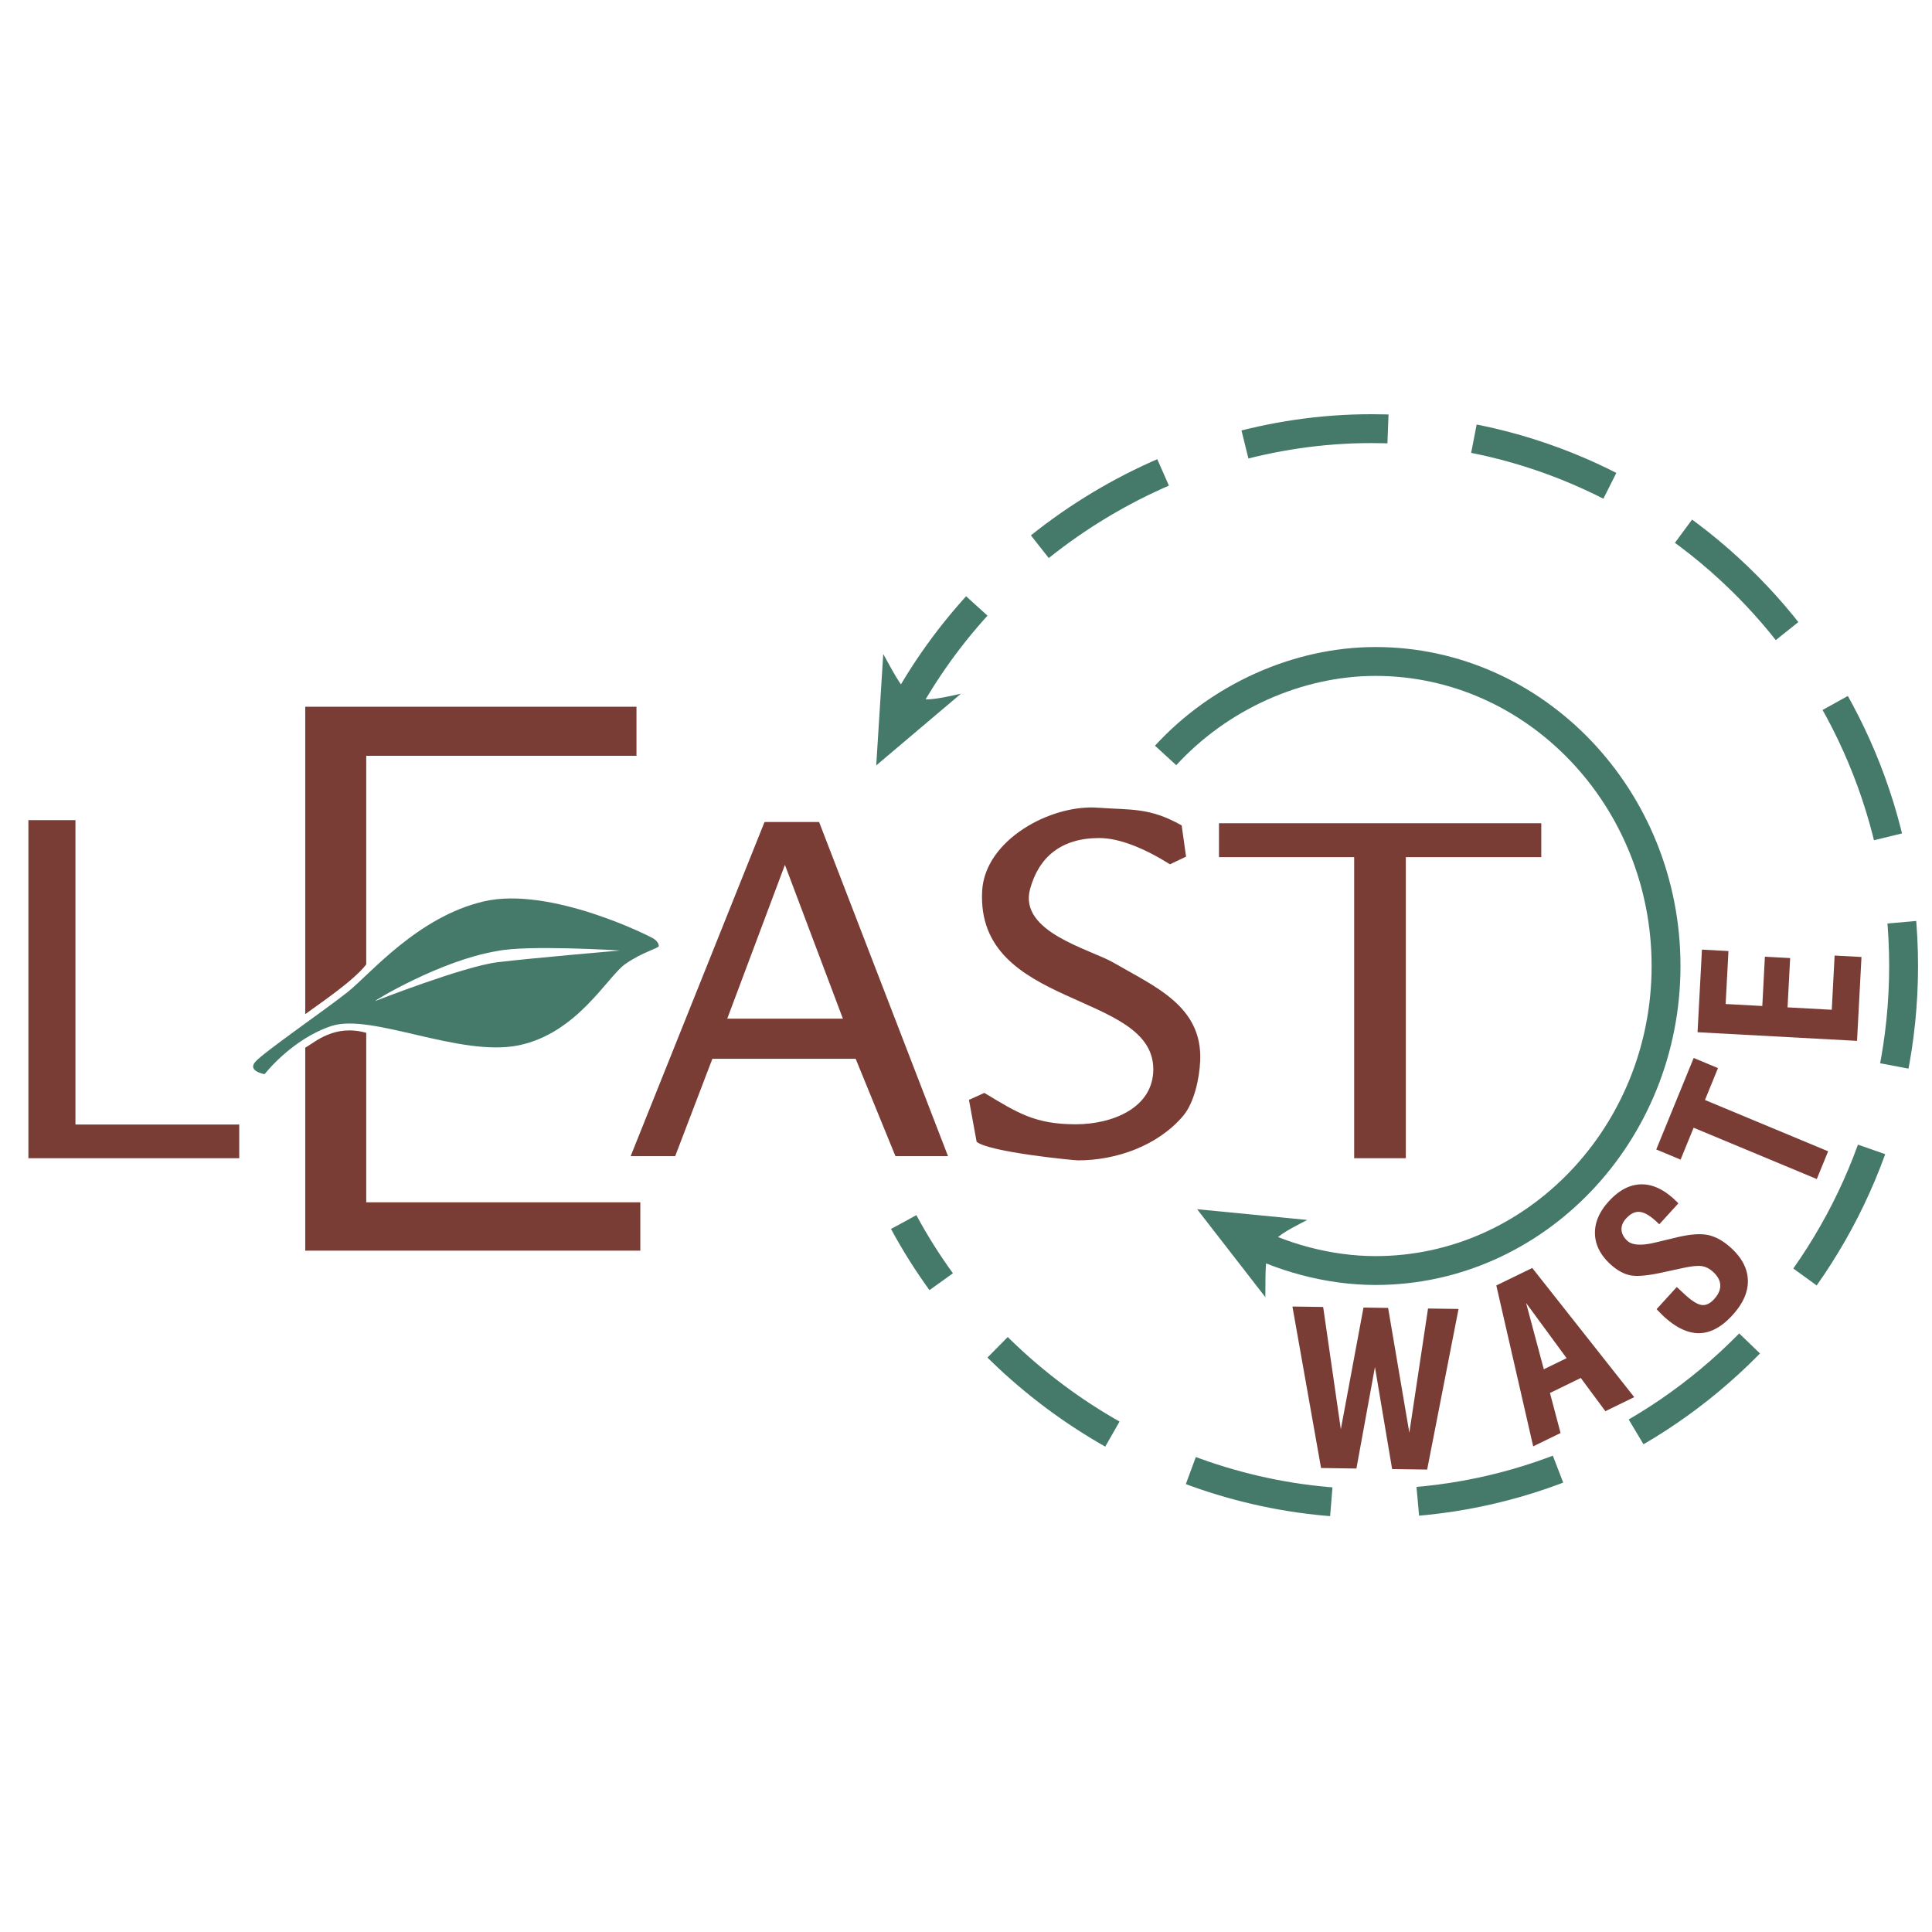
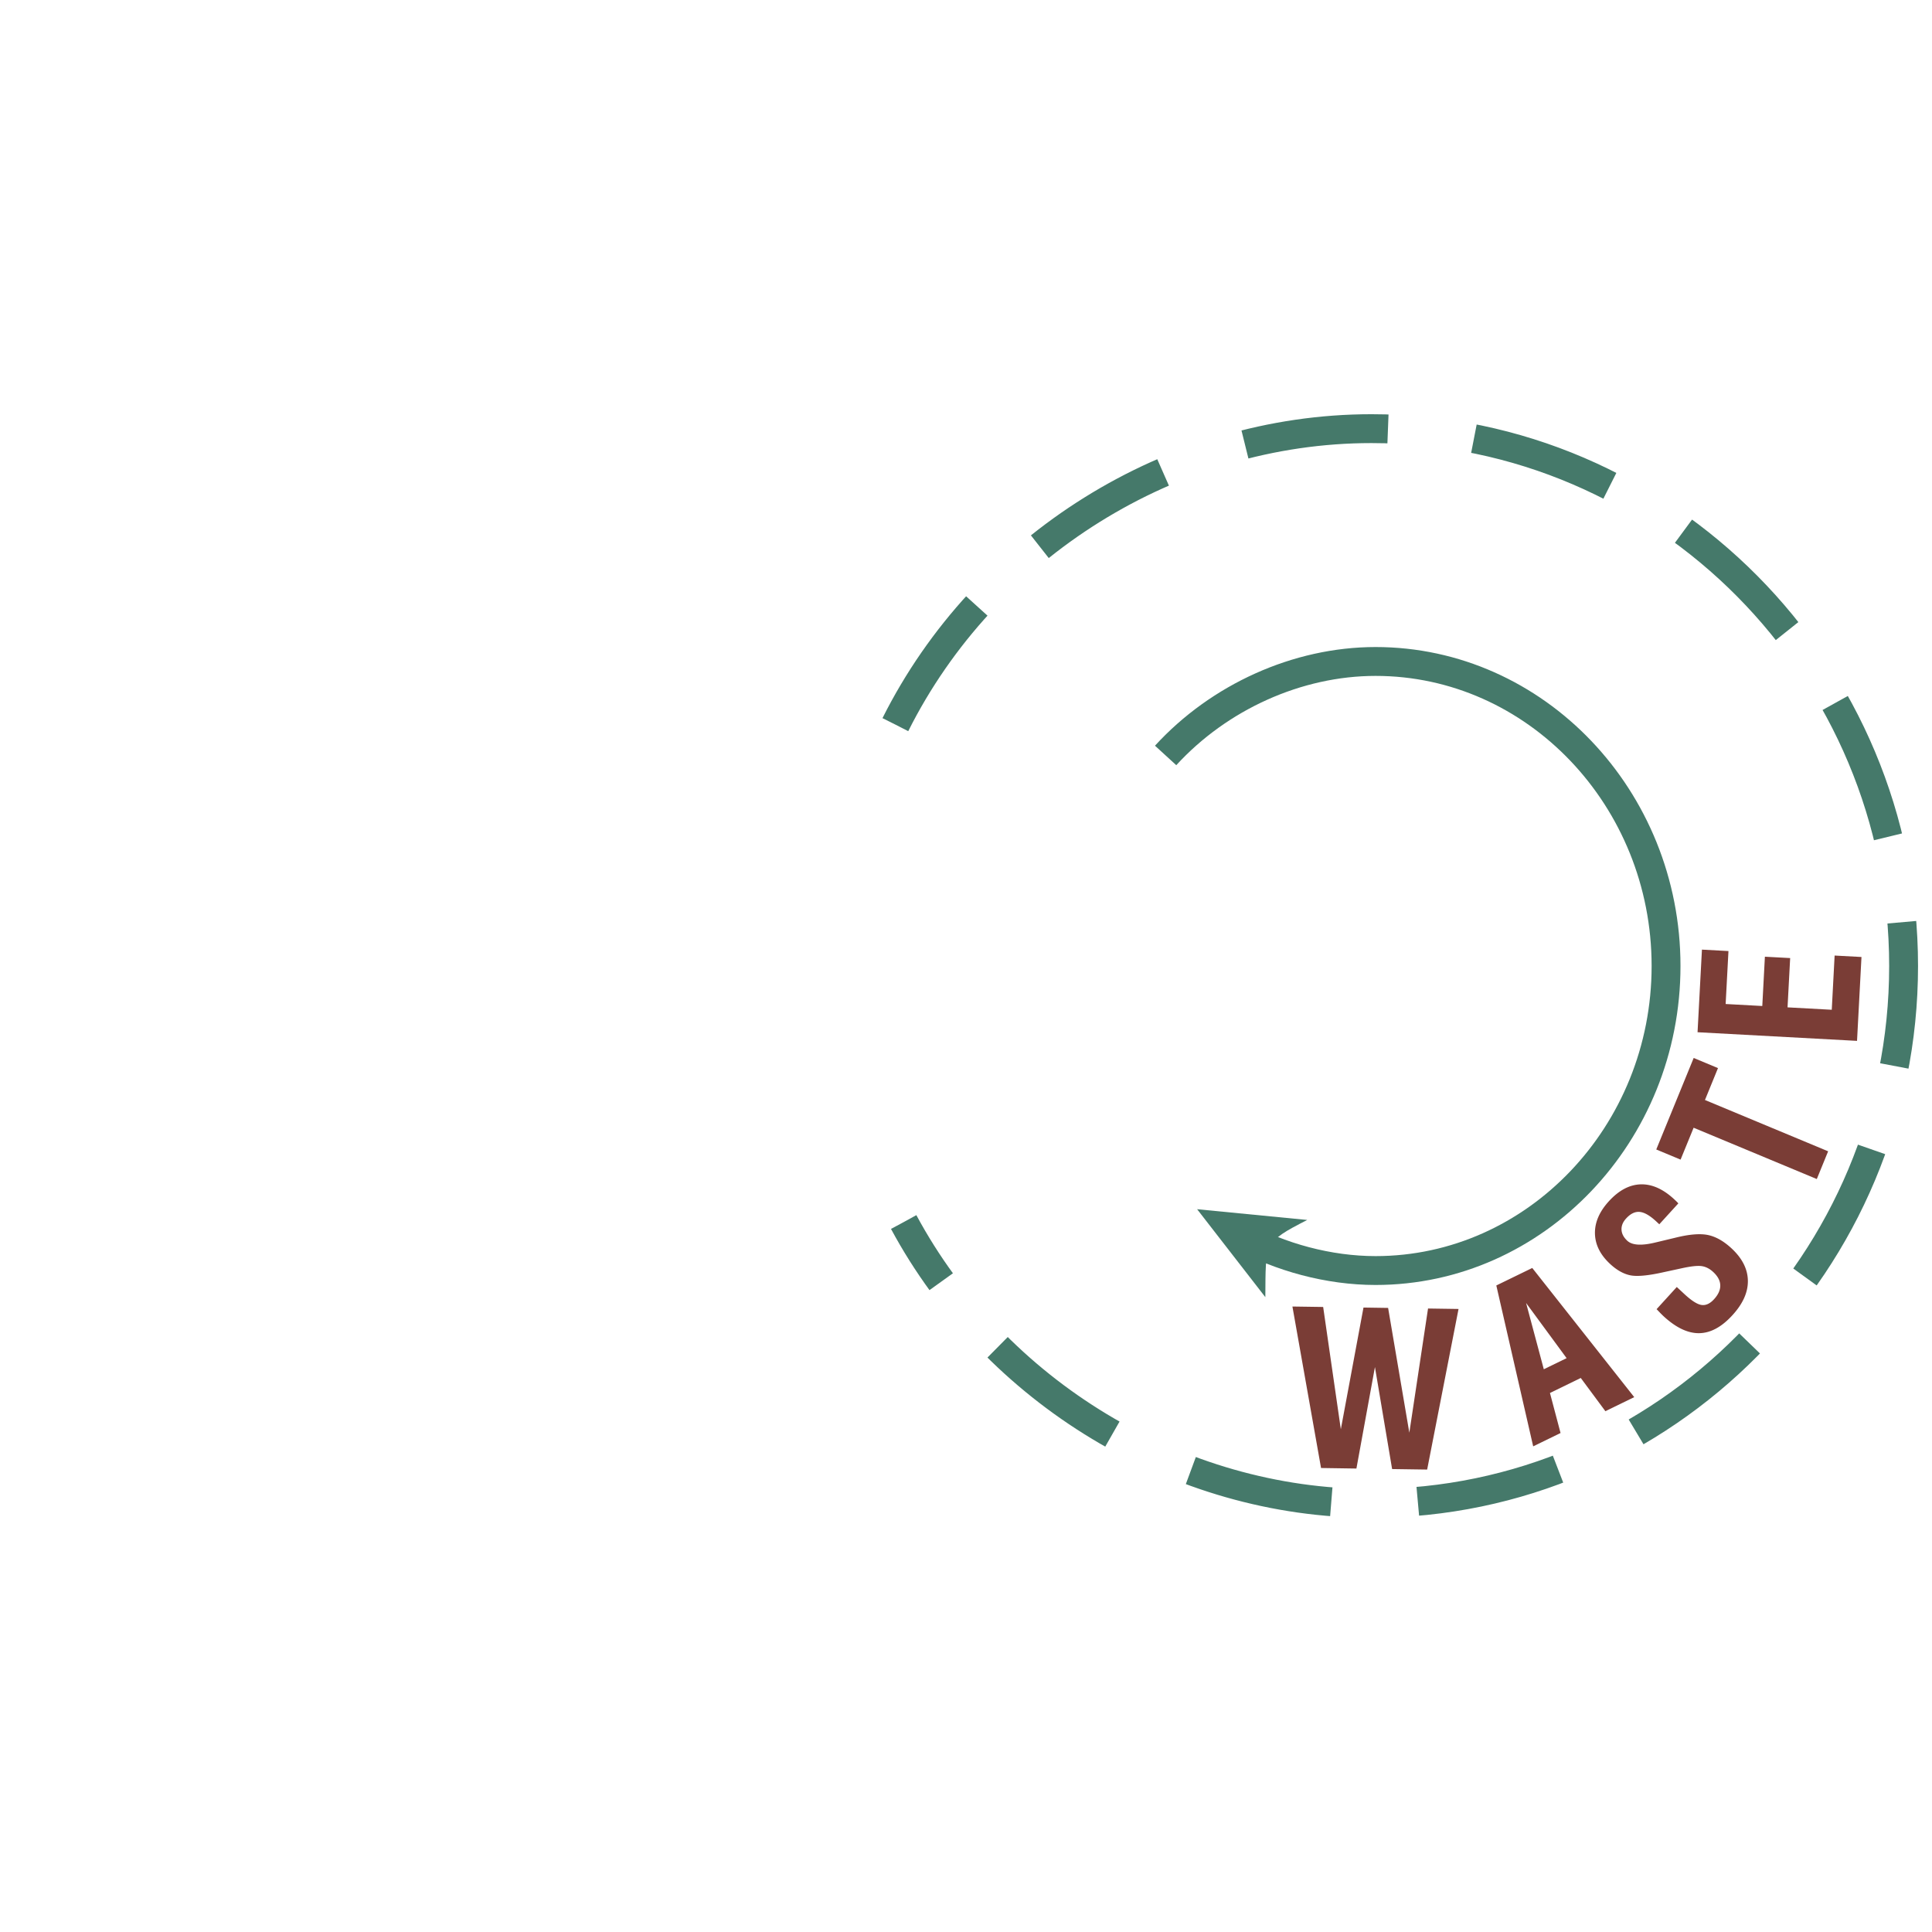
<svg xmlns="http://www.w3.org/2000/svg" width="2500" height="2500" viewBox="0 0 192.756 192.756">
-   <path fill-rule="evenodd" clip-rule="evenodd" fill="#fff" d="M0 0h192.756v192.756H0V0z" />
  <path d="M89.333 72.293c8.918-17.799 27.584-29.527 47.495-29.527 29.242 0 53.094 24.084 53.094 53.611 0 29.526-23.852 53.612-53.094 53.612-19.289 0-37.541-11.1-46.665-28.062" fill="none" stroke="#45796a" stroke-width="2.88" stroke-miterlimit="2.613" stroke-dasharray="14.4,8.64" />
-   <path d="M87.422 76.364l.7-11.114c2.677 4.908 2.761 5.078 7.753 3.961l-8.453 7.153z" fill-rule="evenodd" clip-rule="evenodd" fill="#45796a" />
  <path d="M116.295 75.371c5.322-5.815 13.133-9.376 20.945-9.376 15.963 0 28.982 13.649 28.982 30.383 0 16.735-13.02 30.384-28.982 30.384-4.643 0-9.51-1.305-13.586-3.561" fill="none" stroke="#45796a" stroke-width="2.88" stroke-miterlimit="2.613" />
  <path fill-rule="evenodd" clip-rule="evenodd" fill="#7a3d36" d="M131.801 146.463l-2.856-16.111 3.067.044 1.763 12.204 2.26-12.145 2.457.037 2.117 12.449 1.866-12.39 3.043.045-3.131 16.023-3.496-.051-1.713-10.177-1.848 10.125-3.529-.053zM152.258 129.998l4.043 5.506-2.275 1.107-1.768-6.613zm3.439 12.975l-1.057-3.994 3.074-1.498 2.455 3.314 2.879-1.402-10.174-12.887-3.586 1.746 3.678 16.051 2.731-1.33zM165.277 130.617l2.016-2.213.752.699c.721.67 1.293 1.033 1.719 1.094.428.061.844-.131 1.248-.576.426-.465.631-.928.619-1.389-.012-.459-.246-.9-.703-1.324-.35-.326-.727-.52-1.133-.584-.406-.062-1.066.006-1.979.205l-1.826.395c-1.555.35-2.67.453-3.346.311-.678-.141-1.346-.52-2.006-1.133-.984-.914-1.486-1.924-1.51-3.031-.021-1.107.439-2.18 1.381-3.213.998-1.096 2.059-1.66 3.184-1.695 1.125-.033 2.242.467 3.35 1.496.111.104.197.186.256.244s.107.111.148.16l-1.898 2.084-.311-.289c-.633-.588-1.182-.902-1.646-.945s-.918.176-1.357.66c-.324.354-.475.729-.455 1.121.021.395.213.762.578 1.1.492.457 1.451.508 2.877.152.016-.004.027-.008.037-.008l1.93-.463c1.354-.334 2.422-.418 3.207-.256.783.164 1.566.607 2.35 1.334 1.064.99 1.607 2.062 1.627 3.215.02 1.15-.49 2.299-1.531 3.439-1.08 1.188-2.189 1.789-3.328 1.805-1.137.016-2.328-.555-3.576-1.713a15.901 15.901 0 0 1-.627-.639l-.047-.043zM181.262 117.633l-12.289-5.119-1.301 3.181-2.426-1.011 3.733-9.131 2.425 1.011-1.3 3.182 12.289 5.119-1.131 2.768zM185.277 103.848l-15.912-.862.438-8.242 2.646.143-.281 5.283 3.656.199.26-4.918 2.521.136-.261 4.917 4.412.24.285-5.409 2.68.144-.444 8.369z" />
  <path d="M119.436 120.643l6.807 8.773c.045-5.375-.207-5.459 4.18-7.701l-10.987-1.072z" fill-rule="evenodd" clip-rule="evenodd" fill="#45796a" />
-   <path fill-rule="evenodd" clip-rule="evenodd" fill="#7a3d36" d="M2.834 115.557V81.825h4.694v30.368h16.34v3.364H2.834zM81.72 82.01h-5.442L62.92 115.35h4.443l3.71-9.713H85.37l3.969 9.713h5.244L81.72 82.01zm-9.162 19.619l5.754-15.341 5.783 15.341H72.558zM30.454 101.18V70.512h33.048v4.896H36.54v20.809c-1.247 1.654-4.93 4.105-6.086 4.963zM30.454 104.531v20.244h33.431v-4.818H36.54v-16.912c-3.18-.891-5.112.934-6.086 1.486zM117.895 82.35l.439 3.117-1.604.764c-2.562-1.604-5.057-2.62-7.061-2.62-3.82 0-6.035 1.931-6.896 5.082-1.176 4.307 6.006 6 8.361 7.374 4.076 2.375 8.852 4.305 8.609 9.785-.074 1.691-.576 4.162-1.719 5.502-2.502 2.932-6.604 4.416-10.473 4.416-.359 0-8.854-.814-10.113-1.855l-.764-4.182 1.534-.695c3.314 1.998 5.059 3.131 9.117 3.131 3.688 0 7.74-1.648 7.74-5.49 0-7.838-17.699-5.998-17.076-17.783.27-5.084 6.818-8.662 11.557-8.312 3.321.244 5.142-.044 8.349 1.766zM140.26 115.557h-5.155V85.518h-13.488v-3.381h32.156v3.381H140.26v30.039z" />
-   <path d="M65.261 93.68c-.309-.235-10.34-5.279-16.962-3.754s-11.385 7.273-13.593 9.033c-2.207 1.76-8.423 6.041-9.236 6.98-.813.938.929 1.232.929 1.232s2.708-3.504 6.681-4.811 12.794 3.125 18.646 1.936c5.853-1.189 8.888-6.863 10.63-8.094 1.743-1.233 3.37-1.584 3.37-1.819 0-.234-.155-.468-.465-.703zM49.63 96.004c-3.365.41-12.184 3.867-12.184 3.867-.221.023 6.506-4.043 12.125-4.98 3.017-.645 12.3-.059 12.3-.059s-8.875.762-12.241 1.172z" fill-rule="evenodd" clip-rule="evenodd" fill="#45796a" />
</svg>